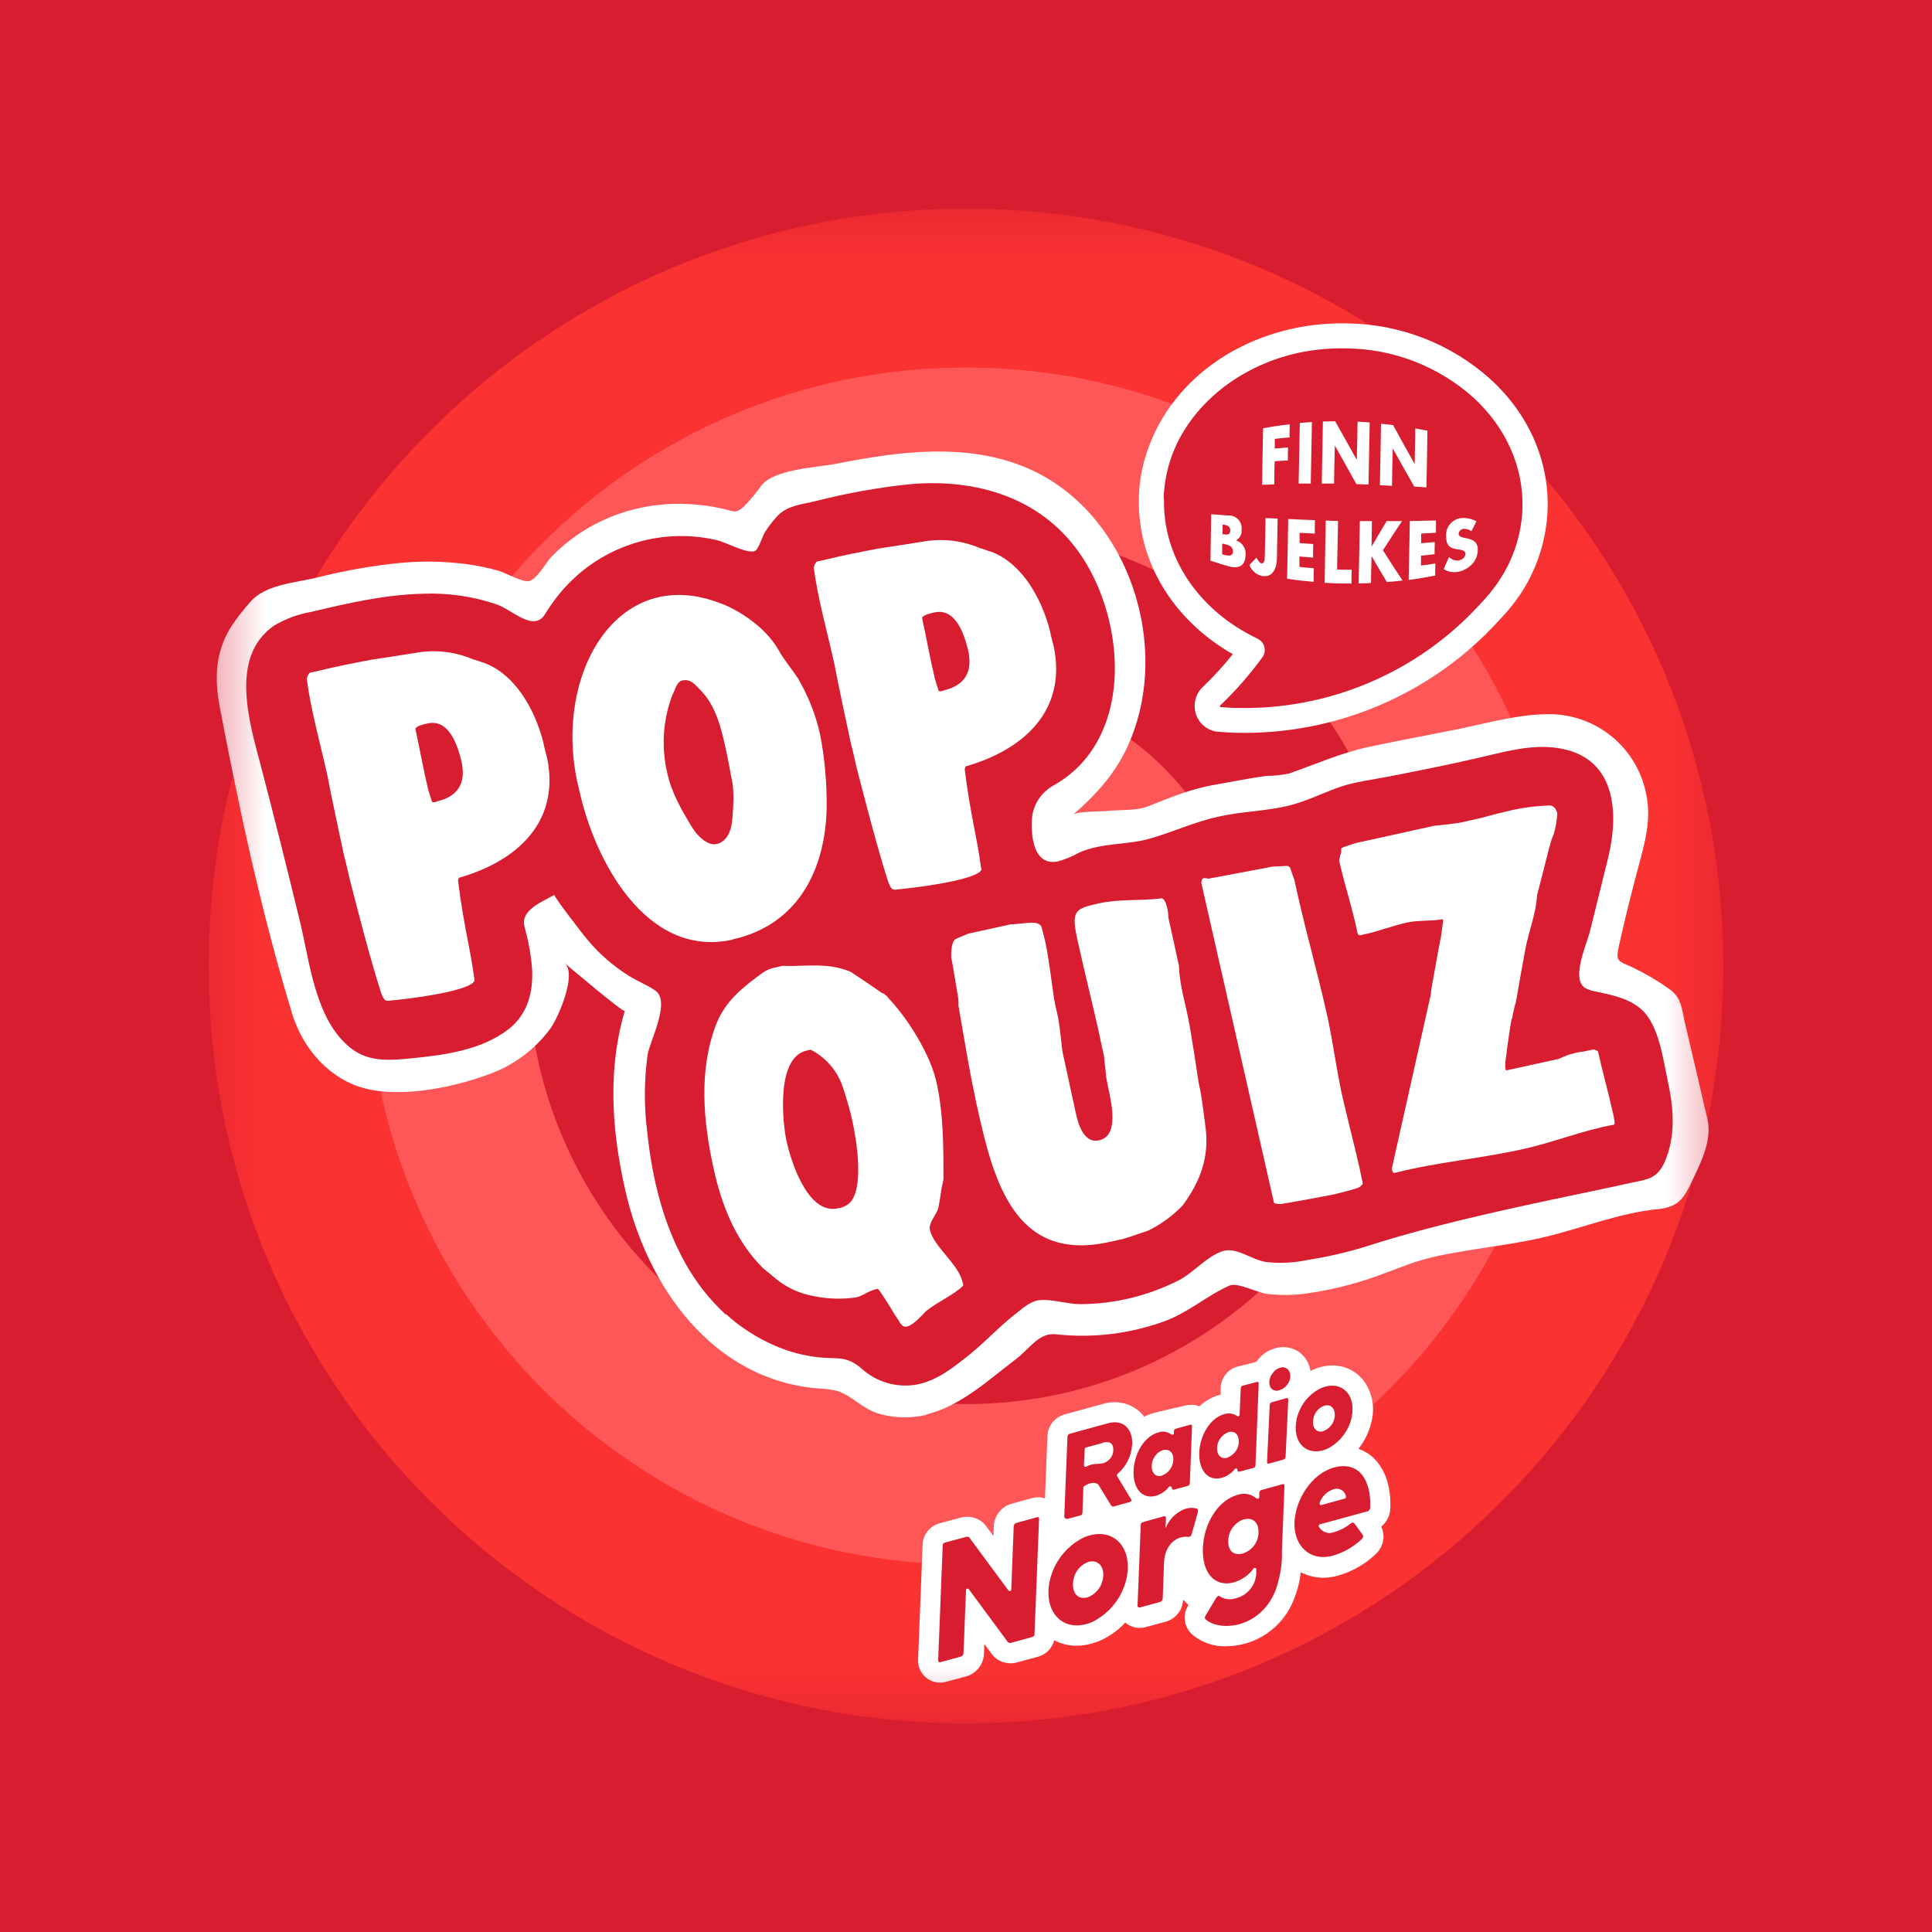
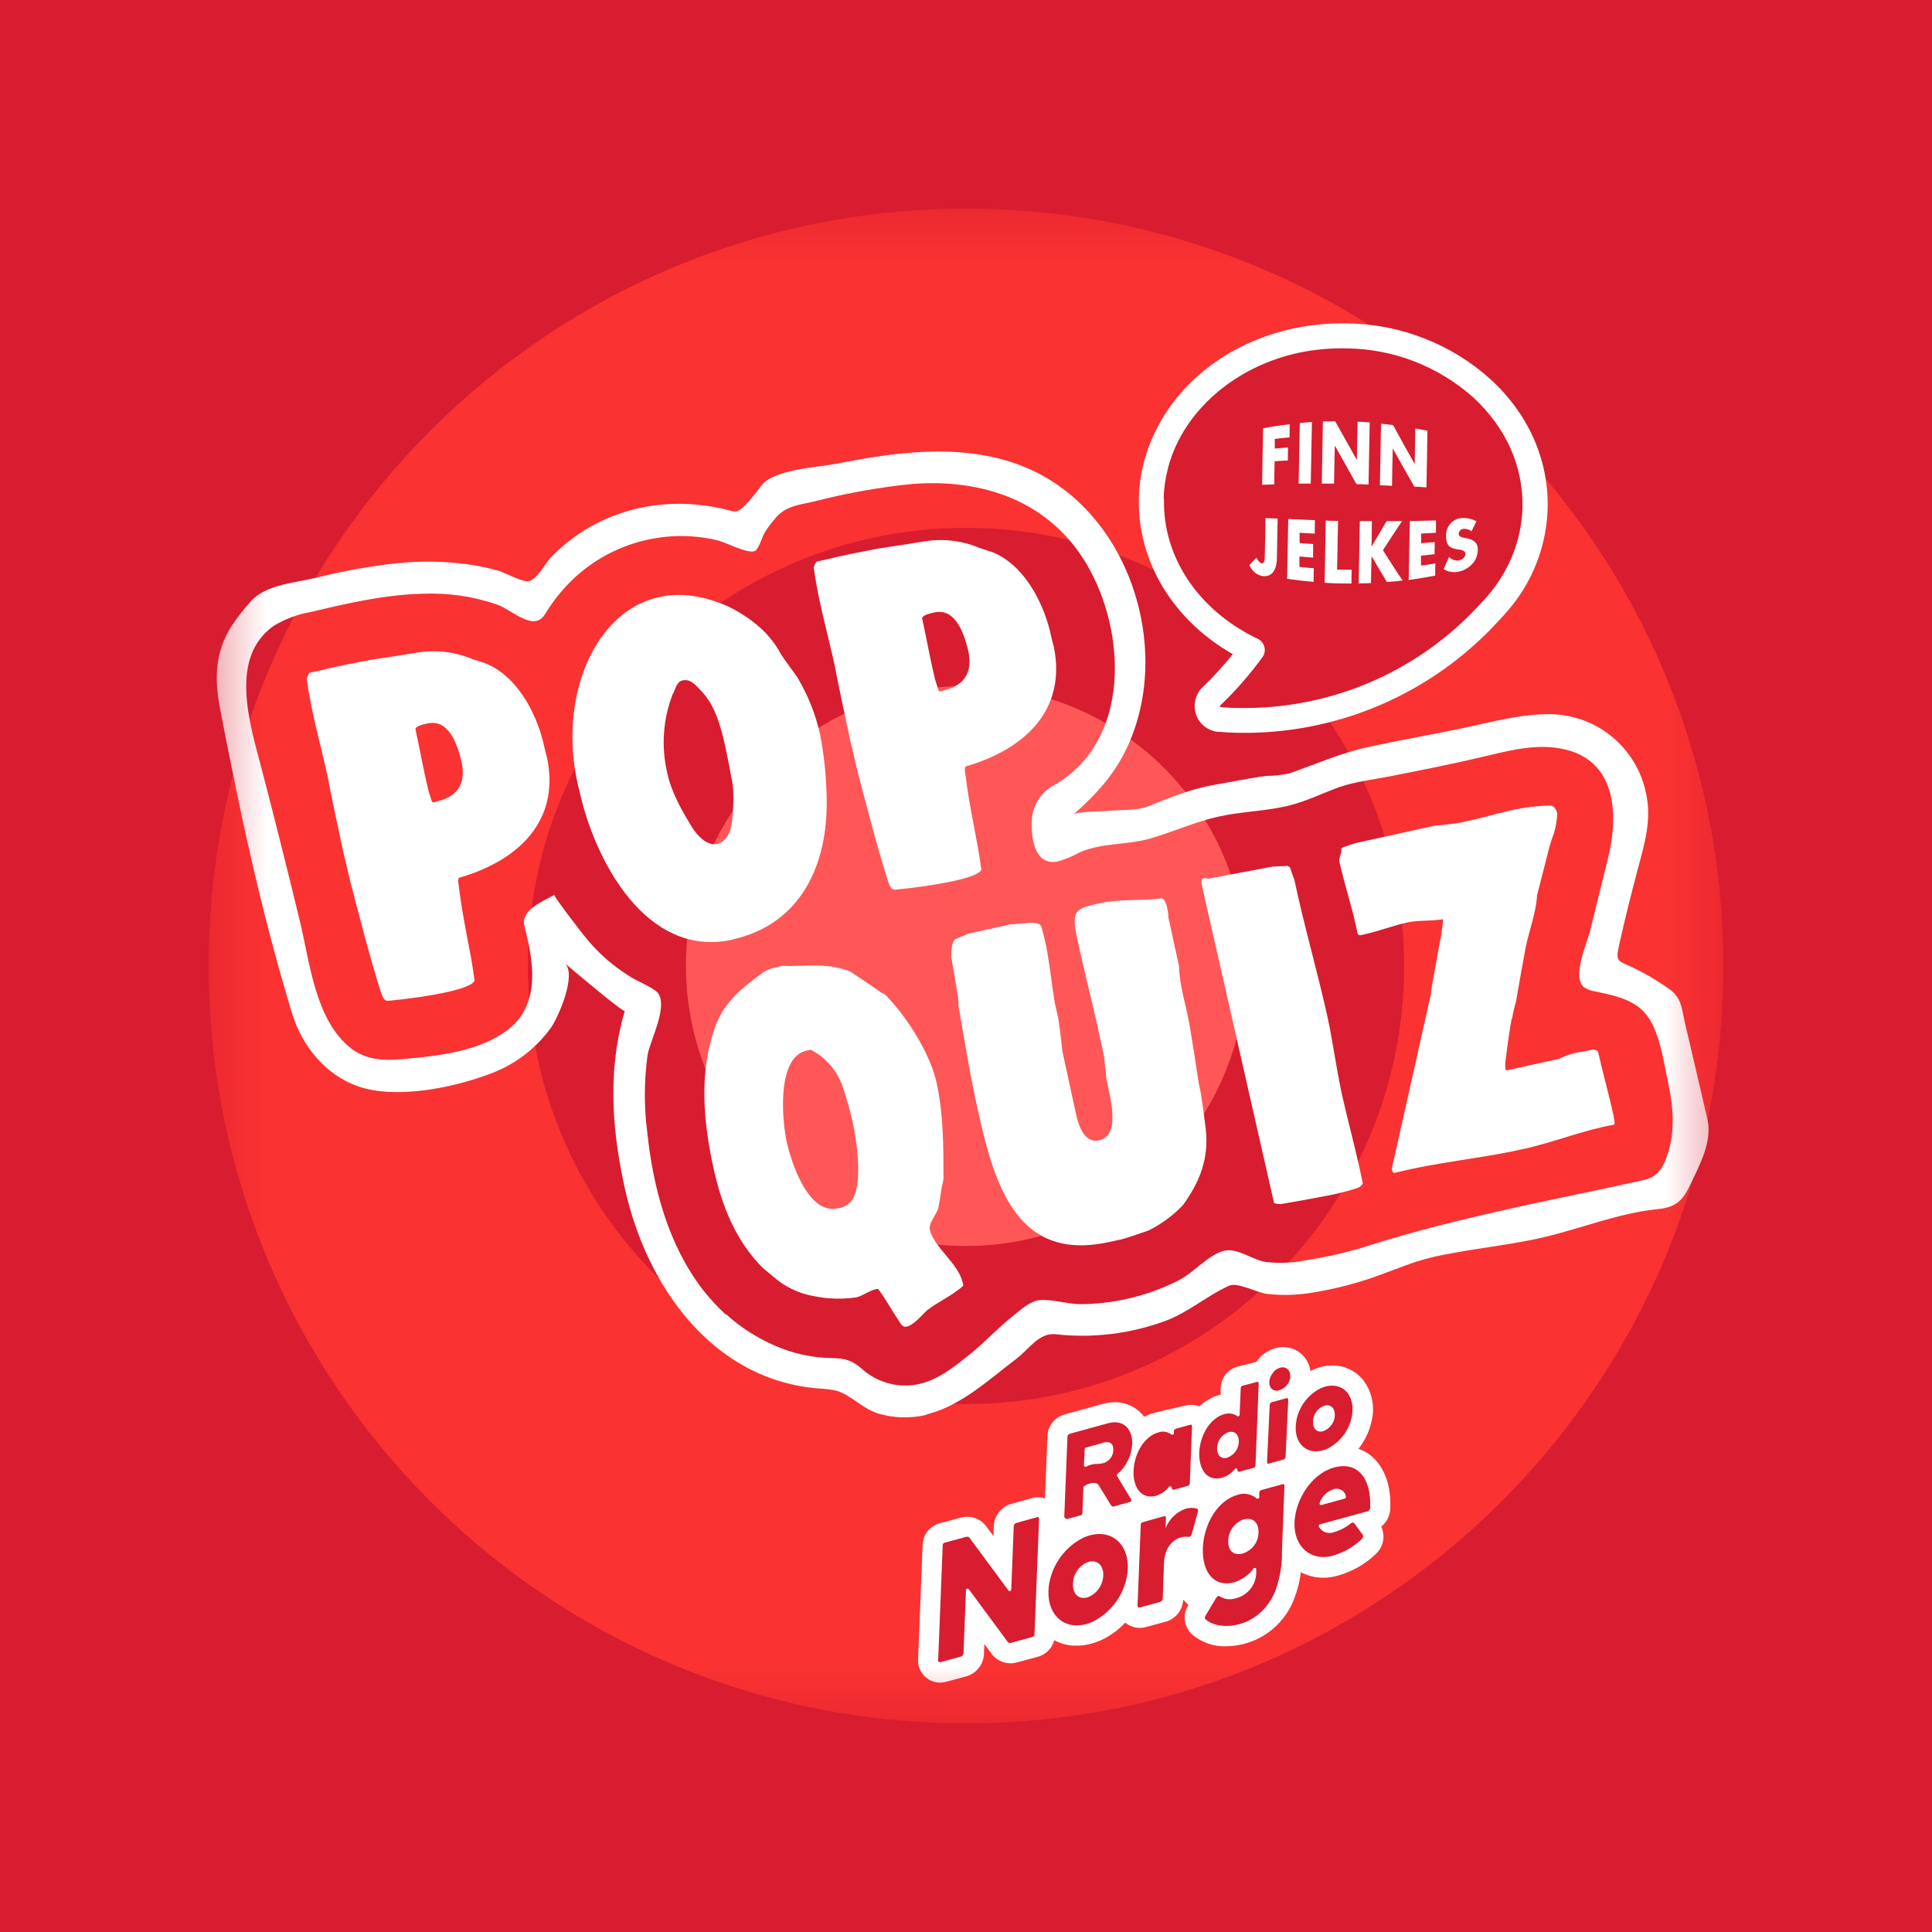
<svg xmlns="http://www.w3.org/2000/svg" width="40" height="40" viewBox="0 0 40 40" fill="none">
  <rect width="40" height="40" fill="#D71D2F" />
  <g clip-path="url(#clip0_215_25493)">
    <mask id="mask0_215_25493" style="mask-type:luminance" maskUnits="userSpaceOnUse" x="4" y="4" width="32" height="32">
      <path d="M35.68 4.32H4.32V35.68H35.68V4.32Z" fill="white" />
    </mask>
    <g mask="url(#mask0_215_25493)">
      <path d="M35.68 20C35.68 28.66 28.659 35.68 20 35.68C11.341 35.68 4.32 28.66 4.32 20C4.32 11.341 11.341 4.32 20 4.32C28.659 4.32 35.68 11.341 35.68 20Z" fill="#FA3232" />
-       <path d="M32.391 20C32.391 26.845 26.844 32.392 20 32.392C13.156 32.392 7.609 26.845 7.609 20C7.609 13.156 13.156 7.609 20 7.609C26.844 7.609 32.391 13.156 32.391 20Z" fill="#FF5757" />
      <path d="M29.071 20C29.071 25.009 25.01 29.07 20 29.07C14.99 29.07 10.929 25.009 10.929 20C10.929 14.99 14.99 10.929 20 10.929C25.01 10.929 29.071 14.99 29.071 20Z" fill="#D71D2F" />
      <path d="M25.798 20C25.798 23.203 23.203 25.797 20 25.797C16.797 25.797 14.202 23.203 14.202 20C14.202 16.797 16.797 14.202 20 14.202C23.203 14.202 25.798 16.797 25.798 20Z" fill="#FF5757" />
-       <path d="M19.197 28.997C18.883 29.071 18.558 29.063 18.248 28.973C17.922 28.879 17.699 28.601 17.401 28.515C17.288 28.487 17.174 28.471 17.06 28.468C14.9 28.307 13.575 26.402 13.144 24.442C12.893 23.262 12.936 22.043 13.27 20.882C13.254 20.937 11.458 19.177 11.376 19.107C11.639 19.326 11.325 20.87 11.184 21.078C10.89 21.513 10.467 21.839 9.973 22.011C9.251 22.278 8.126 22.454 7.378 22.195C6.723 21.968 6.539 21.584 6.339 20.929C5.935 19.596 5.539 18.244 5.249 16.884C5.1 16.186 5.022 15.488 4.889 14.787C4.767 14.214 4.869 13.618 5.179 13.125C5.288 12.956 5.41 12.795 5.543 12.646C5.841 12.297 6.531 12.29 6.95 12.188C7.491 12.05 8.04 11.953 8.597 11.894C9.048 11.854 9.126 11.945 9.577 12.004C9.839 12.054 10.098 12.125 10.349 12.207C10.502 12.25 10.843 12.454 10.972 12.407C11.141 12.345 11.549 11.886 11.674 11.76C11.874 11.557 12.097 11.376 12.344 11.223C12.897 10.886 13.532 10.706 14.179 10.698C14.508 10.694 14.841 10.729 15.163 10.808C15.374 10.859 15.378 10.882 15.527 10.761C15.665 10.624 15.786 10.475 15.896 10.318C16.166 9.996 17.005 9.965 17.401 9.887C18.656 9.64 20.012 9.455 21.223 9.977C23.262 10.851 23.955 13.56 23.066 15.535C22.803 16.119 22.168 16.672 21.701 17.088C21.784 17.017 22.717 16.958 22.846 16.947C23.097 16.919 23.414 16.99 23.65 16.896C24.093 16.711 24.551 16.574 25.026 16.496C25.363 16.441 25.696 16.323 26.037 16.284C26.182 16.268 26.496 16.284 26.633 16.233C27.182 16.037 27.526 15.861 28.099 15.735C28.73 15.598 29.365 15.449 29.996 15.316C30.572 15.194 31.133 15.041 31.725 15.041C32.654 15.041 33.798 15.43 33.732 16.515C33.7 17.041 33.681 17.507 33.552 18.001C33.414 18.515 33.222 19.024 33.112 19.546C33.042 19.879 33.069 19.988 33.363 20.118C33.618 20.224 33.861 20.353 34.093 20.502C34.363 20.682 34.363 20.82 34.438 21.133C34.598 21.815 34.908 22.188 34.884 23.058C34.873 23.458 34.935 23.85 34.771 24.191C34.583 24.583 34.363 24.814 33.893 24.861C33.116 24.936 32.383 25.237 31.627 25.418C31.019 25.563 30.392 25.629 29.777 25.739C29.526 25.782 29.279 25.841 29.036 25.916C28.836 25.978 28.644 26.057 28.452 26.131C27.946 26.327 27.421 26.468 26.884 26.551C26.605 26.59 26.323 26.598 26.045 26.566C25.857 26.543 25.445 26.327 25.288 26.398C24.837 26.602 24.469 26.935 23.987 27.115C23.285 27.37 22.536 27.46 21.796 27.378C21.454 27.342 21.27 27.676 21 27.88C20.471 28.279 19.933 28.785 19.271 28.969C19.247 28.977 19.224 28.981 19.2 28.989" fill="#D71D2F" />
      <path d="M25.872 13.489C25.66 13.728 25.433 13.952 25.194 14.163L25.143 14.214C25.065 14.305 24.92 14.485 24.92 14.606C24.912 14.873 25.076 14.908 25.343 14.94H25.382C25.488 14.951 25.594 14.955 25.7 14.959C27.656 15.01 29.541 14.207 30.858 12.76C30.988 12.631 31.105 12.489 31.211 12.341C31.591 11.815 31.807 11.188 31.827 10.541C31.842 9.569 31.431 8.64 30.702 8.001C29.929 7.311 28.934 6.919 27.895 6.907C27.546 6.9 27.197 6.931 26.856 7.002C25.39 7.307 24.261 8.291 23.896 9.593L23.889 9.616L23.877 9.655C23.822 9.883 23.787 10.114 23.783 10.345C23.751 11.596 24.684 12.827 25.868 13.497" fill="#D71D2F" />
      <path d="M28.589 31.231C28.604 30.823 28.498 30.49 28.287 30.267C28.197 30.169 28.083 30.098 27.957 30.051C28.087 29.89 28.173 29.702 28.216 29.502C28.287 29.216 28.224 28.91 28.048 28.675C27.899 28.491 27.671 28.385 27.436 28.389C27.295 28.389 27.154 28.424 27.024 28.487L26.997 28.499C26.977 28.366 26.954 28.201 26.852 28.115C26.77 28.036 26.656 27.997 26.538 28.005C26.484 28.005 26.429 28.013 26.378 28.028C26.229 28.079 26.103 28.174 26.017 28.299C26.013 28.307 26.005 28.311 26.001 28.319C25.997 28.326 25.547 28.413 25.547 28.413C25.355 28.463 25.366 28.593 25.358 28.793V28.93C25.355 28.93 25.327 28.938 25.327 28.938C25.131 28.993 24.947 29.083 24.786 29.204C24.735 29.185 24.68 29.173 24.625 29.173C24.586 29.173 24.543 29.177 24.504 29.189C24.504 29.189 23.943 29.318 23.877 29.338C23.81 29.357 23.747 29.381 23.689 29.412C23.551 29.228 23.336 29.122 23.105 29.126C23.022 29.126 22.944 29.138 22.865 29.161L22.101 29.373C21.909 29.428 21.776 29.6 21.768 29.8L21.717 31.149C21.674 31.133 21.627 31.086 21.58 31.086C21.529 31.078 21.474 31.078 21.423 31.082L21.047 31.196C20.851 31.251 20.67 31.388 20.659 31.592L20.608 31.98L20.439 31.768C20.357 31.627 20.212 31.533 20.047 31.517C19.98 31.525 19.914 31.537 19.847 31.556L19.576 31.607C19.404 31.635 19.275 31.792 19.282 31.968L19.192 34.249V34.273C19.192 34.516 19.275 34.696 19.518 34.696C19.596 34.696 19.671 34.688 19.749 34.673L19.925 34.626C20.129 34.571 20.274 34.387 20.278 34.175L20.294 33.822L20.561 34.112C20.659 34.242 20.811 34.312 20.972 34.304C21.054 34.297 21.133 34.285 21.211 34.265L21.482 34.151C21.639 34.108 21.76 33.983 21.803 33.822C21.976 33.908 22.164 33.959 22.356 33.975C22.517 33.975 22.673 33.94 22.818 33.873C23.006 33.791 23.159 33.607 23.3 33.454C23.383 33.54 23.489 33.599 23.606 33.622C23.645 33.622 23.685 33.618 23.724 33.607L24.124 33.497C24.32 33.442 24.398 33.222 24.41 33.019L24.704 33.167C24.578 33.36 24.614 33.611 24.786 33.76C24.927 33.912 25.127 33.995 25.335 33.987C25.931 33.979 26.46 33.611 26.672 33.054C26.738 32.838 26.782 32.619 26.797 32.395C26.923 32.481 27.064 32.544 27.213 32.584C27.323 32.607 27.432 32.607 27.542 32.584C27.82 32.505 28.079 32.36 28.291 32.164C28.389 32.078 28.444 31.956 28.451 31.831C28.451 31.756 28.44 31.682 28.408 31.615C28.518 31.525 28.585 31.392 28.589 31.247" fill="#D71D2F" />
      <path d="M10.031 13.724C10 13.724 9.82 13.65 9.8 13.654C9.447 13.501 9.059 13.45 8.679 13.505C8.491 13.536 7.813 13.642 7.695 13.658C7.362 13.72 6.935 13.803 6.578 13.893L6.413 13.928C6.382 13.963 6.358 14.007 6.351 14.054C6.441 14.736 6.633 15.394 6.782 16.072C6.805 16.221 7.076 17.503 7.111 17.66C7.119 17.687 7.205 18.036 7.233 18.174C7.436 18.961 7.64 19.761 7.879 20.522C7.903 20.576 7.934 20.733 8.036 20.721C8.852 20.643 9.812 20.475 9.824 20.29C9.734 19.6 9.6 19.181 9.483 18.228L9.502 18.174C10.717 17.825 11.595 17.013 11.329 15.7C11.321 15.673 11.258 15.43 11.247 15.363C11.086 14.728 10.69 13.979 10.035 13.728M9.055 16.59C9.024 16.605 8.993 16.613 8.957 16.609L8.942 16.594C8.942 16.594 8.883 16.413 8.867 16.355C8.765 15.931 8.691 15.508 8.601 15.092C8.616 15.026 8.793 14.991 8.832 14.983C9.295 14.861 9.471 15.433 9.549 15.739C9.659 16.194 9.498 16.484 9.055 16.59Z" fill="white" />
      <path d="M15.163 19.451C16.57 19.141 17.146 17.918 17.115 16.523C17.107 16.08 17.064 15.637 16.978 15.202C16.888 14.794 16.731 14.402 16.519 14.041C16.413 13.88 16.272 13.708 16.166 13.54C16.06 13.34 15.919 13.163 15.755 13.01C15.527 12.806 15.269 12.638 14.986 12.516C14.975 12.508 14.967 12.512 14.951 12.505C12.744 11.615 11.388 14.061 11.999 16.385C12.313 17.812 13.379 19.847 15.163 19.455M13.936 14.363C13.983 14.261 14.014 14.112 14.128 14.088C14.304 14.049 14.406 14.19 14.52 14.308C14.806 14.602 14.924 15.041 15.014 15.448C15.069 15.699 15.131 16.025 15.171 16.248C15.182 16.35 15.186 16.456 15.186 16.558C15.186 16.589 15.171 16.907 15.155 17.02C15.135 17.209 15.041 17.432 14.837 17.475C14.641 17.518 14.43 17.291 14.34 17.146C14.12 16.789 13.904 16.417 13.814 16.001C13.685 15.452 13.728 14.88 13.932 14.359" fill="white" />
      <path d="M20.314 17.985C20.224 17.295 20.09 16.875 19.973 15.923L19.992 15.868C21.207 15.519 22.085 14.707 21.819 13.394C21.811 13.367 21.748 13.124 21.737 13.057C21.576 12.422 21.18 11.674 20.525 11.423C20.494 11.423 20.314 11.348 20.298 11.352C19.945 11.199 19.557 11.148 19.177 11.203C18.989 11.234 18.311 11.34 18.193 11.356C17.86 11.419 17.433 11.501 17.076 11.591L16.911 11.626C16.88 11.662 16.856 11.705 16.848 11.752C16.939 12.434 17.131 13.092 17.28 13.771C17.303 13.92 17.574 15.201 17.609 15.358C17.617 15.386 17.703 15.735 17.73 15.872C17.934 16.66 18.138 17.459 18.377 18.22C18.401 18.275 18.432 18.431 18.534 18.42C19.349 18.341 20.31 18.173 20.322 17.989M19.091 12.795C19.106 12.732 19.283 12.693 19.322 12.685C19.785 12.563 19.961 13.136 20.039 13.441C20.149 13.896 19.988 14.186 19.545 14.292C19.514 14.308 19.483 14.316 19.447 14.312L19.432 14.296C19.432 14.296 19.373 14.116 19.357 14.057C19.255 13.633 19.181 13.21 19.091 12.795Z" fill="white" />
      <path d="M18.279 20.572C18.169 20.494 17.719 20.188 17.609 20.118C17.217 19.961 16.899 19.988 16.495 19.996C16.468 20.004 16.221 19.996 16.201 19.996L16.084 20.024C15.978 20.039 15.88 20.078 15.794 20.137C15.374 20.443 15.018 20.725 14.829 21.203C14.461 22.16 14.559 23.215 14.775 24.195C14.943 24.963 15.237 25.7 15.798 26.256C15.821 26.272 15.97 26.401 15.994 26.417C16.237 26.637 16.535 26.782 16.86 26.837C17.146 26.895 17.44 26.903 17.73 26.86C17.867 26.829 17.993 26.719 18.15 26.688C18.169 26.684 18.177 26.68 18.197 26.707C18.358 26.927 18.495 27.181 18.644 27.401C18.687 27.452 18.71 27.479 18.781 27.464C18.918 27.432 19.095 27.221 19.177 27.142C19.42 26.946 19.718 26.829 19.945 26.617L19.93 26.55C19.843 26.162 19.33 25.817 19.251 25.457C19.22 25.32 19.404 25.127 19.428 25.002C19.439 24.967 19.49 24.634 19.498 24.579C19.514 24.524 19.526 24.465 19.534 24.41C19.534 23.752 19.534 23.058 19.389 22.407C19.259 21.823 18.793 21.082 18.385 20.655C18.377 20.627 18.295 20.572 18.283 20.564M17.652 23.23C17.73 23.591 17.891 24.559 17.609 24.888C17.538 24.959 17.444 25.006 17.342 25.018C16.731 25.151 16.378 24.061 16.284 23.622C16.198 23.226 16.068 21.89 16.699 21.752L16.786 21.733C17.111 21.901 17.354 22.191 17.46 22.54C17.483 22.595 17.597 22.987 17.621 23.093L17.652 23.23Z" fill="white" />
      <path d="M24.042 18.601C23.607 18.655 23.179 18.608 22.752 18.703C22.278 18.808 22.183 18.848 22.289 19.373L22.34 19.604C22.462 20.157 22.599 20.698 22.721 21.239L22.858 21.87C22.862 21.941 22.901 22.246 22.905 22.317C22.956 22.642 23.238 23.505 22.752 23.61C22.45 23.677 22.329 23.297 22.278 23.066L22.137 22.415L21.995 21.764C21.984 21.666 21.937 21.219 21.913 21.109C21.917 21.09 21.85 20.827 21.843 20.788C21.768 20.349 21.729 19.898 21.631 19.451C21.623 19.412 21.568 19.22 21.56 19.181C21.513 19.099 21.399 19.102 21.302 19.106H21.29C21.231 19.11 20.96 19.142 20.921 19.138L20.427 19.247L20.047 19.33L19.796 19.436C19.694 19.479 19.694 19.714 19.694 19.812V19.82C19.722 19.937 19.808 20.506 19.835 20.635C19.843 20.694 19.847 20.757 19.843 20.815C19.879 21.031 20.055 22.05 20.098 22.266C20.102 22.285 20.184 22.705 20.216 22.85C20.557 24.402 20.98 26.151 22.96 25.715L23.23 25.657C23.316 25.637 23.704 25.5 23.779 25.476C24.046 25.343 24.285 25.167 24.488 24.955C24.849 24.461 25.033 23.971 24.963 23.367C24.951 23.269 24.881 22.713 24.849 22.568L24.818 22.423C24.802 22.305 24.653 21.349 24.63 21.235C24.563 20.835 24.418 20.408 24.41 20L24.191 19C24.191 18.942 24.183 18.883 24.171 18.82C24.155 18.753 24.124 18.608 24.042 18.593" fill="white" />
      <path d="M26.789 18.193L26.707 17.958L26.66 17.927L26.35 17.942L25.014 18.193C24.982 18.182 24.951 18.178 24.92 18.182C24.88 18.189 24.873 18.252 24.873 18.284L26.378 24.908C26.425 24.924 26.476 24.932 26.523 24.928C26.68 24.904 27.452 24.763 27.617 24.728C27.675 24.716 28.001 24.634 28.087 24.602C28.142 24.587 28.189 24.552 28.216 24.505L28.146 24.175C28.052 23.748 27.875 23.074 27.781 22.65C27.668 22.125 27.601 21.604 27.491 21.086C27.276 20.106 26.997 19.162 26.793 18.189" fill="white" />
      <path d="M19.177 29.294C18.855 29.369 18.518 29.361 18.201 29.271C17.864 29.177 17.636 28.89 17.327 28.796C17.213 28.769 17.091 28.753 16.974 28.749C14.747 28.585 13.379 26.617 12.936 24.598C12.732 23.677 12.525 22.32 12.936 20.929C12.921 20.984 11.772 20.008 11.686 19.937C11.956 20.161 11.556 21.066 11.407 21.278C11.078 21.733 10.616 22.074 10.086 22.254C9.342 22.528 8.189 22.76 7.417 22.493C6.739 22.258 6.249 21.65 6.045 20.976C5.629 19.604 5.284 18.209 4.986 16.805C4.834 16.088 4.689 15.367 4.551 14.645C4.438 14.049 4.453 13.505 4.787 12.971C4.908 12.791 5.041 12.618 5.186 12.458C5.492 12.101 6.119 12.066 6.554 11.96C7.111 11.819 7.679 11.717 8.252 11.658C8.718 11.611 9.185 11.619 9.647 11.678C9.879 11.709 10.106 11.756 10.329 11.819C10.486 11.866 10.839 12.074 10.968 12.027C11.141 11.964 11.294 11.654 11.419 11.525C11.627 11.313 11.858 11.129 12.109 10.972C12.681 10.623 13.336 10.439 14.002 10.431C14.344 10.427 14.684 10.466 15.014 10.545C15.229 10.6 15.237 10.623 15.39 10.498C15.531 10.357 15.657 10.204 15.77 10.043C16.049 9.71 16.915 9.679 17.323 9.6C18.612 9.345 20.016 9.157 21.266 9.69C23.367 10.592 24.273 13.383 23.36 15.421C23.089 16.025 22.701 16.441 22.219 16.868C22.301 16.793 22.811 16.805 22.94 16.789C23.199 16.762 23.528 16.789 23.767 16.695C24.253 16.503 24.669 16.327 25.186 16.241C25.535 16.182 25.88 16.107 26.229 16.064C26.386 16.064 26.543 16.045 26.695 16.013C27.264 15.813 27.765 15.586 28.358 15.46C29.008 15.319 29.663 15.206 30.314 15.069C30.905 14.943 31.486 14.782 32.097 14.786C33.065 14.798 33.892 15.484 34.081 16.433C34.198 16.962 34.053 17.456 33.916 17.965C33.775 18.495 33.642 19.024 33.524 19.557C33.45 19.902 33.477 19.886 33.783 20.02C34.045 20.145 34.296 20.29 34.535 20.459C34.818 20.643 34.814 20.87 34.888 21.192C35.045 21.854 35.198 22.517 35.351 23.175C35.441 23.575 35.253 23.991 35.084 24.343C34.888 24.747 34.814 24.986 34.328 25.033C33.528 25.112 32.771 25.421 31.991 25.609C31.364 25.758 30.717 25.825 30.082 25.943C29.823 25.986 29.569 26.044 29.318 26.123C29.114 26.19 28.914 26.272 28.714 26.343C28.193 26.546 27.652 26.691 27.095 26.774C26.809 26.817 26.519 26.821 26.233 26.789C26.037 26.766 25.617 26.542 25.453 26.617C24.986 26.825 24.606 27.174 24.112 27.354C23.391 27.616 22.619 27.71 21.854 27.624C21.505 27.589 21.313 27.93 21.031 28.142C20.486 28.553 19.933 29.075 19.247 29.267C19.224 29.275 19.196 29.279 19.173 29.286M15.033 27.209C15.327 27.479 15.668 27.695 16.033 27.856C16.315 27.981 16.617 28.063 16.923 28.099C17.323 28.146 17.515 28.055 17.836 28.334C18.142 28.612 18.561 28.738 18.973 28.667C19.4 28.589 19.753 28.302 20.09 28.032C20.4 27.781 20.67 27.483 20.984 27.236C21.133 27.119 21.325 26.938 21.517 26.919C21.772 26.891 22.081 26.997 22.348 27.001C23.061 27.001 23.763 26.832 24.398 26.511C24.712 26.35 24.967 26.029 25.292 25.911C25.59 25.802 25.888 26.072 26.201 26.127C26.499 26.162 26.797 26.146 27.087 26.084C27.483 26.021 27.879 25.931 28.263 25.813C29.279 25.484 30.314 25.237 31.352 25.006C31.881 24.888 32.415 24.778 32.948 24.665C33.203 24.61 33.461 24.559 33.716 24.5C34.077 24.418 34.304 24.43 34.469 24.049C34.696 23.524 34.653 22.94 34.532 22.395C34.434 21.936 34.347 21.219 33.983 20.898C33.728 20.67 33.375 20.6 33.042 20.529C32.959 20.517 32.881 20.49 32.811 20.451C32.524 20.255 32.858 19.533 32.92 19.275L33.289 17.785C33.536 16.789 33.446 15.633 32.199 15.48C31.693 15.417 31.184 15.555 30.686 15.672C30.055 15.821 29.416 15.947 28.781 16.072C28.424 16.143 28.052 16.182 27.711 16.303C27.354 16.433 27.021 16.601 26.648 16.688C26.182 16.797 25.696 16.801 25.229 16.907C24.743 17.013 24.288 17.224 23.81 17.362C23.332 17.499 22.811 17.444 22.352 17.648C22.203 17.73 22.046 17.797 21.882 17.84C21.392 17.915 21.345 17.299 21.364 16.962C21.384 16.656 21.568 16.386 21.838 16.248C23.418 15.331 23.32 13.077 22.501 11.686C21.733 10.38 20.357 9.906 18.891 10.02C18.212 10.086 17.542 10.208 16.88 10.376C16.59 10.447 16.311 10.463 16.1 10.678C16.002 10.784 15.912 10.898 15.837 11.019C15.786 11.098 15.711 11.36 15.637 11.403C15.504 11.486 15.03 11.227 14.845 11.184C13.74 10.925 12.575 11.262 11.78 12.074C11.592 12.266 11.427 12.481 11.286 12.713C11.051 13.097 10.616 12.63 10.282 12.513C9.785 12.344 9.263 12.27 8.738 12.293C7.962 12.313 7.197 12.489 6.441 12.669C6.166 12.716 5.904 12.815 5.669 12.956C4.732 13.614 5.175 14.994 5.41 15.892C5.688 16.958 5.955 18.024 6.213 19.09C6.417 19.937 6.527 21.121 7.264 21.701C7.632 21.991 8.06 21.956 8.503 21.913C9.189 21.846 9.973 21.744 10.533 21.305C10.929 20.996 11.047 20.525 11.015 20.039C10.996 19.804 10.957 19.569 10.898 19.337C10.859 19.173 10.808 19.071 10.898 18.93C11.023 18.738 11.29 18.636 11.478 18.526C11.45 18.546 12.062 19.334 12.113 19.396C12.368 19.714 12.67 19.984 13.015 20.2C13.191 20.314 13.395 20.388 13.563 20.506C13.897 20.729 13.457 21.537 13.407 21.842C13.336 22.368 13.332 22.901 13.399 23.426C13.52 24.594 13.838 25.778 14.555 26.707C14.696 26.887 14.853 27.056 15.022 27.213" fill="white" />
      <path d="M31.305 21.098C31.325 20.976 31.352 20.855 31.388 20.733C31.45 20.372 31.513 20.016 31.58 19.655C31.65 19.283 31.803 18.914 31.823 18.534C31.862 18.385 32.038 17.703 32.074 17.554C32.101 17.452 32.132 17.354 32.172 17.256C32.211 17.123 32.234 16.982 32.242 16.844C32.223 16.758 32.175 16.676 32.081 16.676C31.764 16.688 31.446 16.731 31.137 16.813C30.933 16.856 30.733 16.923 30.529 16.966L30.247 17.029C30.161 17.048 29.78 17.091 29.702 17.095L28.063 17.456C28.036 17.464 27.856 17.523 27.809 17.542C27.742 17.566 27.781 17.601 27.765 17.664C27.746 17.711 27.734 17.762 27.726 17.813L27.734 17.852C27.844 18.346 28.009 18.828 28.107 19.326C28.13 19.381 28.177 19.361 28.212 19.353C28.522 19.287 28.824 19.169 29.122 19.102C29.373 19.047 29.616 19.075 29.871 19.032L29.878 19.071C29.878 19.079 29.843 19.322 29.831 19.416L29.82 19.459C29.78 19.651 29.655 20.38 29.631 20.498C29.631 20.509 29.624 20.561 29.628 20.568L28.816 24.194L28.824 24.233C28.828 24.253 28.836 24.292 28.887 24.281C29.753 24.061 30.651 23.987 31.517 23.794C32.168 23.653 32.771 23.399 33.418 23.285L33.43 23.25C33.43 23.238 33.414 23.132 33.403 23.081C33.308 22.646 33.183 22.215 33.085 21.768C33.057 21.744 33.022 21.733 32.983 21.729L32.779 21.772C32.607 21.791 32.438 21.842 32.281 21.921L31.195 22.16C31.176 22.164 31.168 22.136 31.168 22.125C31.16 22.038 31.168 21.952 31.184 21.866C31.199 21.709 31.278 21.176 31.297 21.09" fill="white" />
-       <path d="M25.594 11.187C25.668 11.144 25.715 11.062 25.704 10.976C25.727 10.831 25.625 10.694 25.48 10.674C25.461 10.674 25.445 10.674 25.425 10.674C25.308 10.666 25.19 10.654 25.076 10.646C25.073 10.968 25.065 11.285 25.061 11.607C25.186 11.65 25.312 11.689 25.437 11.725C25.61 11.775 25.782 11.74 25.786 11.505C25.809 11.368 25.727 11.235 25.598 11.191M25.316 10.862H25.331C25.398 10.874 25.472 10.886 25.472 10.984C25.472 11.074 25.402 11.074 25.339 11.062H25.312C25.312 10.991 25.312 10.925 25.312 10.862M25.335 11.485L25.304 11.477C25.304 11.403 25.304 11.332 25.304 11.258H25.327C25.406 11.281 25.527 11.289 25.527 11.419C25.527 11.536 25.402 11.501 25.331 11.485" fill="white" />
      <path d="M25.527 13.54C25.339 13.775 25.139 13.995 24.924 14.202L24.916 14.21L24.896 14.23L24.869 14.257C24.673 14.481 24.692 14.826 24.916 15.022C24.998 15.092 25.1 15.139 25.21 15.151H25.253C25.363 15.163 25.476 15.167 25.59 15.171C27.652 15.222 29.632 14.379 31.023 12.858C31.156 12.72 31.282 12.572 31.396 12.419C31.799 11.866 32.023 11.204 32.042 10.521C32.066 9.522 31.646 8.569 30.855 7.848C30.043 7.119 28.993 6.711 27.903 6.696C27.534 6.688 27.17 6.719 26.809 6.794C25.269 7.115 24.077 8.154 23.697 9.522L23.689 9.545L23.677 9.588C23.618 9.828 23.583 10.071 23.579 10.314C23.548 11.627 24.289 12.842 25.531 13.548M24.093 10.322C24.096 10.114 24.128 9.906 24.179 9.706L24.187 9.671C24.195 9.651 24.195 9.643 24.195 9.643C24.516 8.495 25.582 7.578 26.911 7.299C27.233 7.233 27.558 7.205 27.887 7.213C28.852 7.225 29.78 7.585 30.502 8.228C31.18 8.852 31.541 9.659 31.521 10.51C31.505 11.09 31.313 11.646 30.972 12.117C30.874 12.254 30.764 12.383 30.647 12.505C29.357 13.92 27.519 14.704 25.602 14.657C25.496 14.657 25.394 14.649 25.288 14.641H25.276C25.265 14.641 25.257 14.633 25.261 14.606L25.28 14.586H25.284C25.598 14.285 25.88 13.959 26.135 13.61C26.221 13.497 26.194 13.332 26.08 13.25L26.041 13.226C24.814 12.642 24.069 11.533 24.1 10.329" fill="white" />
      <path d="M26.39 9.55C26.48 9.542 26.574 9.538 26.664 9.534C26.664 9.444 26.664 9.354 26.668 9.263C26.578 9.271 26.484 9.279 26.393 9.287C26.393 9.22 26.393 9.154 26.393 9.087C26.495 9.075 26.597 9.063 26.699 9.056C26.699 8.965 26.699 8.875 26.703 8.785C26.519 8.805 26.335 8.832 26.151 8.867C26.143 9.256 26.135 9.648 26.131 10.036C26.213 10.036 26.296 10.032 26.382 10.028C26.382 9.871 26.386 9.714 26.39 9.557" fill="white" />
      <path d="M27.138 10.012C27.146 9.589 27.154 9.162 27.162 8.738C27.079 8.742 26.993 8.75 26.911 8.758L26.887 10.012C26.97 10.012 27.056 10.012 27.138 10.012Z" fill="white" />
      <path d="M27.62 10.016C27.624 9.754 27.628 9.487 27.636 9.224C27.785 9.487 27.934 9.758 28.083 10.024C28.165 10.024 28.252 10.028 28.334 10.032C28.342 9.605 28.35 9.173 28.358 8.746C28.275 8.738 28.189 8.734 28.107 8.73C28.103 8.993 28.099 9.256 28.091 9.522C27.942 9.256 27.793 8.985 27.644 8.723C27.558 8.723 27.476 8.723 27.389 8.727C27.381 9.154 27.374 9.585 27.366 10.012C27.448 10.012 27.534 10.012 27.617 10.012" fill="white" />
      <path d="M28.82 10.051C28.824 9.797 28.828 9.538 28.836 9.283C28.985 9.554 29.134 9.82 29.282 10.075C29.365 10.079 29.447 10.083 29.533 10.091C29.541 9.699 29.549 9.307 29.553 8.918C29.471 8.903 29.388 8.883 29.302 8.871C29.298 9.118 29.294 9.365 29.29 9.608C29.141 9.346 28.992 9.075 28.843 8.801C28.761 8.789 28.675 8.781 28.593 8.773C28.585 9.197 28.577 9.624 28.569 10.047C28.651 10.047 28.738 10.055 28.82 10.059" fill="white" />
      <path d="M26.111 11.921C26.323 11.968 26.433 11.811 26.437 11.557C26.441 11.282 26.448 11.012 26.452 10.737C26.37 10.733 26.284 10.729 26.201 10.726C26.197 10.984 26.194 11.243 26.186 11.502C26.186 11.568 26.186 11.678 26.111 11.662C26.08 11.655 26.041 11.596 26.013 11.545C25.966 11.596 25.915 11.647 25.868 11.698C25.911 11.807 25.997 11.89 26.111 11.921Z" fill="white" />
      <path d="M27.221 11.051C27.221 10.957 27.221 10.863 27.225 10.769C27.04 10.761 26.856 10.757 26.672 10.745C26.664 11.157 26.656 11.568 26.648 11.984C26.833 12.011 27.013 12.031 27.197 12.047C27.197 11.953 27.197 11.858 27.201 11.764C27.099 11.757 27.001 11.749 26.903 11.737C26.903 11.666 26.903 11.592 26.903 11.521C26.997 11.529 27.091 11.537 27.186 11.545C27.186 11.451 27.186 11.357 27.189 11.263C27.095 11.259 27.001 11.251 26.907 11.243C26.907 11.172 26.907 11.102 26.907 11.031C27.005 11.035 27.107 11.043 27.205 11.047" fill="white" />
      <path d="M27.699 10.784C27.617 10.784 27.53 10.784 27.448 10.776C27.44 11.208 27.432 11.635 27.425 12.066C27.609 12.078 27.793 12.082 27.981 12.082C27.981 11.988 27.981 11.894 27.985 11.796C27.883 11.796 27.781 11.796 27.683 11.792L27.703 10.78L27.699 10.784Z" fill="white" />
      <path d="M29.024 10.788C28.918 10.788 28.816 10.788 28.71 10.788C28.604 10.961 28.503 11.137 28.397 11.317C28.397 11.141 28.404 10.964 28.404 10.788C28.322 10.788 28.236 10.788 28.154 10.788C28.146 11.219 28.138 11.65 28.13 12.078C28.216 12.078 28.299 12.078 28.385 12.07C28.385 11.886 28.393 11.697 28.397 11.513C28.503 11.697 28.608 11.874 28.714 12.05C28.824 12.043 28.934 12.031 29.04 12.019C28.902 11.819 28.769 11.607 28.632 11.392C28.765 11.188 28.895 10.984 29.028 10.788" fill="white" />
      <path d="M29.73 11.027V10.776C29.553 10.78 29.369 10.784 29.189 10.788C29.181 11.196 29.173 11.6 29.165 12.007C29.349 11.984 29.53 11.952 29.714 11.917C29.714 11.835 29.714 11.748 29.718 11.666C29.62 11.682 29.522 11.698 29.42 11.709C29.42 11.643 29.42 11.572 29.42 11.505C29.514 11.494 29.608 11.486 29.702 11.474C29.702 11.392 29.702 11.306 29.706 11.223C29.612 11.231 29.518 11.239 29.424 11.247C29.424 11.18 29.424 11.114 29.424 11.047C29.522 11.043 29.62 11.035 29.722 11.031" fill="white" />
      <path d="M30.219 11.603C30.141 11.615 30.059 11.591 30 11.533C29.965 11.615 29.925 11.697 29.89 11.783C29.988 11.846 30.11 11.862 30.223 11.831C30.329 11.803 30.423 11.744 30.494 11.662C30.561 11.584 30.596 11.482 30.596 11.376C30.596 11.223 30.498 11.172 30.368 11.145C30.349 11.145 30.325 11.137 30.306 11.133C30.262 11.125 30.196 11.105 30.2 11.046C30.208 10.992 30.251 10.952 30.306 10.948C30.364 10.948 30.423 10.964 30.466 10.999C30.502 10.929 30.533 10.862 30.568 10.792C30.478 10.745 30.376 10.721 30.274 10.725C30.078 10.733 29.929 10.901 29.941 11.094C29.941 11.094 29.941 11.101 29.941 11.105C29.941 11.321 30.039 11.352 30.192 11.376C30.243 11.384 30.341 11.391 30.341 11.466C30.337 11.533 30.286 11.584 30.219 11.595" fill="white" />
      <path d="M25.755 31.454C25.563 31.521 25.433 31.698 25.429 31.901C25.422 32.113 25.547 32.211 25.727 32.164C25.919 32.105 26.053 31.933 26.056 31.733C26.064 31.521 25.935 31.407 25.755 31.458" fill="white" />
-       <path d="M24.057 30.549C24.195 30.498 24.288 30.369 24.293 30.223C24.3 30.075 24.206 29.988 24.077 30.023C23.94 30.07 23.846 30.204 23.846 30.349C23.842 30.502 23.932 30.588 24.057 30.553" fill="white" />
      <path d="M22.83 29.875L22.481 29.969C22.47 29.973 22.458 29.985 22.458 30L22.442 30.337C22.442 30.357 22.458 30.369 22.474 30.369C22.477 30.369 22.485 30.369 22.489 30.365C22.544 30.334 22.607 30.318 22.669 30.31C22.713 30.31 22.752 30.31 22.795 30.302C22.838 30.298 22.881 30.282 22.916 30.259C22.999 30.208 23.046 30.122 23.05 30.024C23.054 29.89 22.983 29.828 22.826 29.871" fill="white" />
      <path d="M22.54 32.336C22.348 32.403 22.219 32.583 22.215 32.791C22.207 33.003 22.332 33.12 22.513 33.073C22.705 33.003 22.834 32.822 22.842 32.618C22.85 32.411 22.72 32.289 22.54 32.336Z" fill="white" />
      <path d="M25.414 30.177C25.551 30.126 25.645 29.996 25.649 29.851C25.653 29.702 25.562 29.616 25.433 29.651C25.296 29.702 25.202 29.832 25.198 29.977C25.19 30.126 25.284 30.216 25.41 30.181" fill="white" />
      <path d="M27.401 29.628C27.538 29.577 27.632 29.448 27.636 29.302C27.64 29.154 27.55 29.067 27.421 29.103C27.283 29.15 27.189 29.279 27.185 29.428C27.177 29.581 27.271 29.667 27.397 29.632" fill="white" />
      <path d="M27.867 30.984C27.848 30.874 27.742 30.803 27.632 30.827C27.621 30.827 27.609 30.831 27.597 30.838C27.468 30.882 27.366 30.984 27.323 31.117C27.315 31.133 27.323 31.152 27.338 31.16C27.346 31.16 27.354 31.16 27.358 31.16L27.84 31.027C27.856 31.027 27.867 31.007 27.864 30.991" fill="white" />
      <path d="M28.785 31.227C28.8 30.799 28.691 30.454 28.471 30.219C28.377 30.117 28.259 30.043 28.126 29.996C28.259 29.827 28.35 29.635 28.397 29.427C28.471 29.129 28.409 28.812 28.22 28.569C28.064 28.377 27.828 28.267 27.585 28.271C27.436 28.271 27.291 28.306 27.158 28.373L27.131 28.384C27.111 28.247 27.044 28.118 26.939 28.028C26.837 27.938 26.707 27.891 26.57 27.891C26.511 27.891 26.456 27.898 26.401 27.914C26.248 27.957 26.119 28.047 26.025 28.177C26.021 28.185 26.013 28.192 26.009 28.196C26.006 28.2 25.621 28.294 25.621 28.294C25.421 28.349 25.28 28.526 25.273 28.733V28.875C25.268 28.875 25.241 28.882 25.241 28.882C25.088 28.925 24.947 29.008 24.829 29.118C24.775 29.094 24.72 29.086 24.661 29.086C24.618 29.086 24.575 29.09 24.535 29.102C24.535 29.102 23.951 29.235 23.885 29.255C23.818 29.274 23.752 29.298 23.689 29.333C23.548 29.141 23.32 29.031 23.081 29.031C22.999 29.031 22.913 29.043 22.834 29.067L22.035 29.286C21.835 29.345 21.694 29.521 21.686 29.729L21.635 31.023C21.588 31.007 21.541 30.999 21.494 30.999C21.454 30.999 21.411 31.003 21.372 31.015L20.937 31.136C20.733 31.195 20.588 31.379 20.576 31.591L20.569 31.803L20.435 31.622C20.345 31.485 20.192 31.403 20.027 31.403C19.98 31.403 19.933 31.411 19.886 31.422L19.451 31.54C19.251 31.595 19.11 31.771 19.102 31.979L19.008 34.359V34.382C19.008 34.633 19.212 34.837 19.463 34.837C19.506 34.837 19.545 34.829 19.584 34.821L20.004 34.708C20.216 34.649 20.365 34.457 20.372 34.237L20.38 34.037L20.514 34.218C20.604 34.355 20.757 34.437 20.921 34.437C20.968 34.437 21.015 34.429 21.062 34.417L21.494 34.3C21.658 34.253 21.784 34.123 21.827 33.959C21.972 34.037 22.133 34.076 22.293 34.072C22.458 34.072 22.622 34.033 22.775 33.967C22.975 33.88 23.152 33.751 23.297 33.594C23.379 33.665 23.485 33.704 23.595 33.704C23.638 33.704 23.677 33.7 23.72 33.688L24.136 33.575C24.343 33.516 24.488 33.332 24.496 33.12L24.606 33.23C24.473 33.43 24.512 33.692 24.692 33.849C24.888 34.01 25.139 34.096 25.394 34.084C26.013 34.076 26.566 33.692 26.79 33.112C26.86 32.932 26.911 32.744 26.931 32.551C27.076 32.626 27.233 32.665 27.397 32.665C27.499 32.665 27.601 32.65 27.699 32.622C27.989 32.54 28.256 32.391 28.475 32.183C28.577 32.093 28.636 31.967 28.644 31.834C28.644 31.756 28.632 31.677 28.597 31.607C28.714 31.513 28.781 31.375 28.785 31.223M21.419 33.837C21.419 33.861 21.399 33.884 21.376 33.892L20.945 34.01C20.906 34.025 20.863 34.01 20.847 33.971L20.059 32.904C20.047 32.889 20.027 32.889 20.012 32.897C20.004 32.9 20 32.912 20 32.92L19.949 34.218C19.949 34.257 19.926 34.292 19.89 34.3L19.471 34.413C19.451 34.421 19.432 34.41 19.424 34.39C19.424 34.386 19.424 34.378 19.424 34.37L19.518 31.991C19.518 31.967 19.534 31.944 19.557 31.94L19.992 31.822C20.031 31.807 20.075 31.822 20.09 31.862L20.878 32.928C20.89 32.944 20.91 32.944 20.925 32.936C20.933 32.932 20.937 32.92 20.937 32.912L20.988 31.603C20.988 31.572 21.008 31.544 21.039 31.532L21.474 31.411C21.49 31.407 21.505 31.411 21.513 31.43C21.513 31.434 21.513 31.438 21.513 31.446L21.419 33.829V33.837ZM23.332 32.638C23.254 33.049 22.987 33.398 22.611 33.583C22.046 33.822 21.611 33.418 21.725 32.771C21.803 32.363 22.066 32.014 22.442 31.83C23.007 31.591 23.446 31.991 23.332 32.638ZM23.438 29.921C23.422 30.152 23.312 30.368 23.136 30.517C23.124 30.529 23.12 30.544 23.128 30.56L23.418 31.042C23.434 31.066 23.426 31.085 23.395 31.097L23.069 31.187C23.042 31.199 23.011 31.187 22.999 31.16L22.744 30.744C22.736 30.729 22.721 30.721 22.705 30.713C22.677 30.705 22.65 30.701 22.627 30.701C22.556 30.709 22.485 30.736 22.43 30.784L22.411 31.317C22.411 31.344 22.395 31.372 22.368 31.375L22.105 31.446C22.074 31.454 22.046 31.438 22.035 31.407C22.035 31.403 22.035 31.395 22.035 31.391L22.101 29.741C22.101 29.717 22.121 29.694 22.144 29.686L22.944 29.466C23.265 29.38 23.457 29.592 23.442 29.921M23.469 30.45C23.485 30.09 23.689 29.737 23.987 29.655C24.077 29.623 24.175 29.643 24.249 29.698C24.265 29.709 24.285 29.706 24.296 29.694C24.3 29.69 24.304 29.682 24.304 29.674V29.631C24.304 29.608 24.324 29.584 24.347 29.58L24.641 29.498C24.669 29.49 24.68 29.502 24.68 29.533L24.634 30.705C24.634 30.733 24.618 30.756 24.59 30.764L24.304 30.842C24.285 30.846 24.265 30.834 24.261 30.819C24.261 30.819 24.261 30.811 24.261 30.807C24.261 30.788 24.249 30.776 24.23 30.772C24.218 30.772 24.21 30.772 24.202 30.784C24.136 30.87 24.042 30.933 23.936 30.968C23.638 31.05 23.454 30.803 23.469 30.447M24.794 31.332L24.669 31.775C24.661 31.795 24.645 31.814 24.622 31.819C24.61 31.819 24.602 31.822 24.59 31.819C24.543 31.811 24.496 31.819 24.449 31.83C24.261 31.881 24.108 32.073 24.1 32.355L24.073 33.096C24.073 33.128 24.049 33.155 24.018 33.167L23.602 33.281C23.579 33.288 23.559 33.277 23.552 33.253C23.552 33.245 23.552 33.241 23.552 33.234L23.618 31.568C23.618 31.544 23.634 31.52 23.657 31.517C23.755 31.485 24.01 31.419 24.104 31.391C24.12 31.391 24.136 31.399 24.14 31.415C24.14 31.415 24.14 31.419 24.14 31.422L24.132 31.642C24.202 31.458 24.347 31.313 24.532 31.242C24.61 31.215 24.696 31.211 24.779 31.234C24.814 31.25 24.806 31.281 24.794 31.328M24.829 30.074C24.845 29.713 25.053 29.361 25.347 29.278C25.437 29.251 25.535 29.263 25.613 29.317C25.629 29.329 25.649 29.325 25.657 29.31C25.66 29.306 25.665 29.298 25.665 29.29L25.688 28.741C25.688 28.718 25.704 28.694 25.727 28.69L26.021 28.612C26.049 28.604 26.06 28.612 26.06 28.647L25.994 30.333C25.994 30.36 25.978 30.388 25.951 30.392L25.66 30.47C25.645 30.474 25.625 30.466 25.621 30.447C25.621 30.447 25.621 30.439 25.621 30.435C25.621 30.415 25.61 30.403 25.59 30.403C25.582 30.403 25.57 30.403 25.567 30.415C25.496 30.501 25.406 30.564 25.3 30.595C25.002 30.678 24.818 30.435 24.829 30.074ZM26.543 32.163C26.543 32.43 26.492 32.697 26.401 32.947C26.072 33.731 25.241 33.779 24.963 33.528C24.939 33.512 24.939 33.48 24.963 33.445L25.178 33.085C25.19 33.065 25.206 33.053 25.225 33.041C25.233 33.041 25.245 33.041 25.253 33.049C25.355 33.116 25.476 33.128 25.59 33.089C25.829 33.03 26.002 32.818 26.009 32.571V32.497C26.013 32.477 26.002 32.465 25.982 32.461C25.97 32.461 25.962 32.465 25.954 32.473C25.857 32.61 25.715 32.708 25.555 32.759C25.143 32.873 24.884 32.555 24.904 32.05C24.924 31.544 25.214 31.062 25.625 30.948C25.759 30.901 25.907 30.933 26.017 31.023C26.033 31.035 26.052 31.03 26.064 31.019C26.068 31.015 26.072 31.007 26.072 30.999V30.901C26.076 30.878 26.092 30.854 26.115 30.85C26.213 30.823 26.46 30.756 26.554 30.729C26.578 30.721 26.593 30.736 26.593 30.764L26.539 32.167L26.543 32.163ZM26.617 30.16C26.617 30.188 26.597 30.215 26.57 30.219L26.276 30.301C26.245 30.309 26.233 30.301 26.233 30.266L26.288 29.09C26.288 29.063 26.307 29.035 26.335 29.031L26.629 28.949C26.66 28.941 26.672 28.953 26.672 28.984L26.617 30.16ZM26.715 28.494C26.715 28.561 26.688 28.624 26.645 28.675C26.605 28.726 26.55 28.765 26.484 28.784C26.433 28.804 26.378 28.792 26.335 28.761C26.296 28.726 26.276 28.671 26.28 28.616C26.28 28.549 26.307 28.483 26.351 28.428C26.386 28.373 26.441 28.334 26.503 28.318C26.554 28.298 26.613 28.31 26.656 28.345C26.699 28.384 26.719 28.443 26.711 28.498M26.844 29.388C26.903 29.114 27.08 28.878 27.331 28.749C27.75 28.553 28.087 28.855 27.985 29.345C27.926 29.619 27.746 29.855 27.495 29.988C27.072 30.184 26.742 29.878 26.844 29.392M28.369 31.207C28.369 31.25 28.342 31.285 28.303 31.293L27.326 31.56C27.311 31.564 27.299 31.583 27.303 31.599C27.303 31.599 27.303 31.599 27.303 31.603C27.362 31.716 27.499 31.771 27.62 31.721C27.746 31.685 27.86 31.626 27.962 31.544C27.973 31.536 27.985 31.528 27.997 31.524C28.017 31.52 28.028 31.528 28.044 31.544L28.212 31.775C28.232 31.799 28.224 31.838 28.193 31.866C28.02 32.03 27.813 32.148 27.585 32.211C27.138 32.332 26.782 32.018 26.801 31.517C26.821 31.046 27.154 30.513 27.617 30.384C28.126 30.243 28.389 30.631 28.369 31.199" fill="white" />
    </g>
  </g>
  <defs>
    <clipPath id="clip0_215_25493">
      <rect width="31.36" height="31.36" fill="white" transform="translate(4.32 4.32)" />
    </clipPath>
  </defs>
</svg>